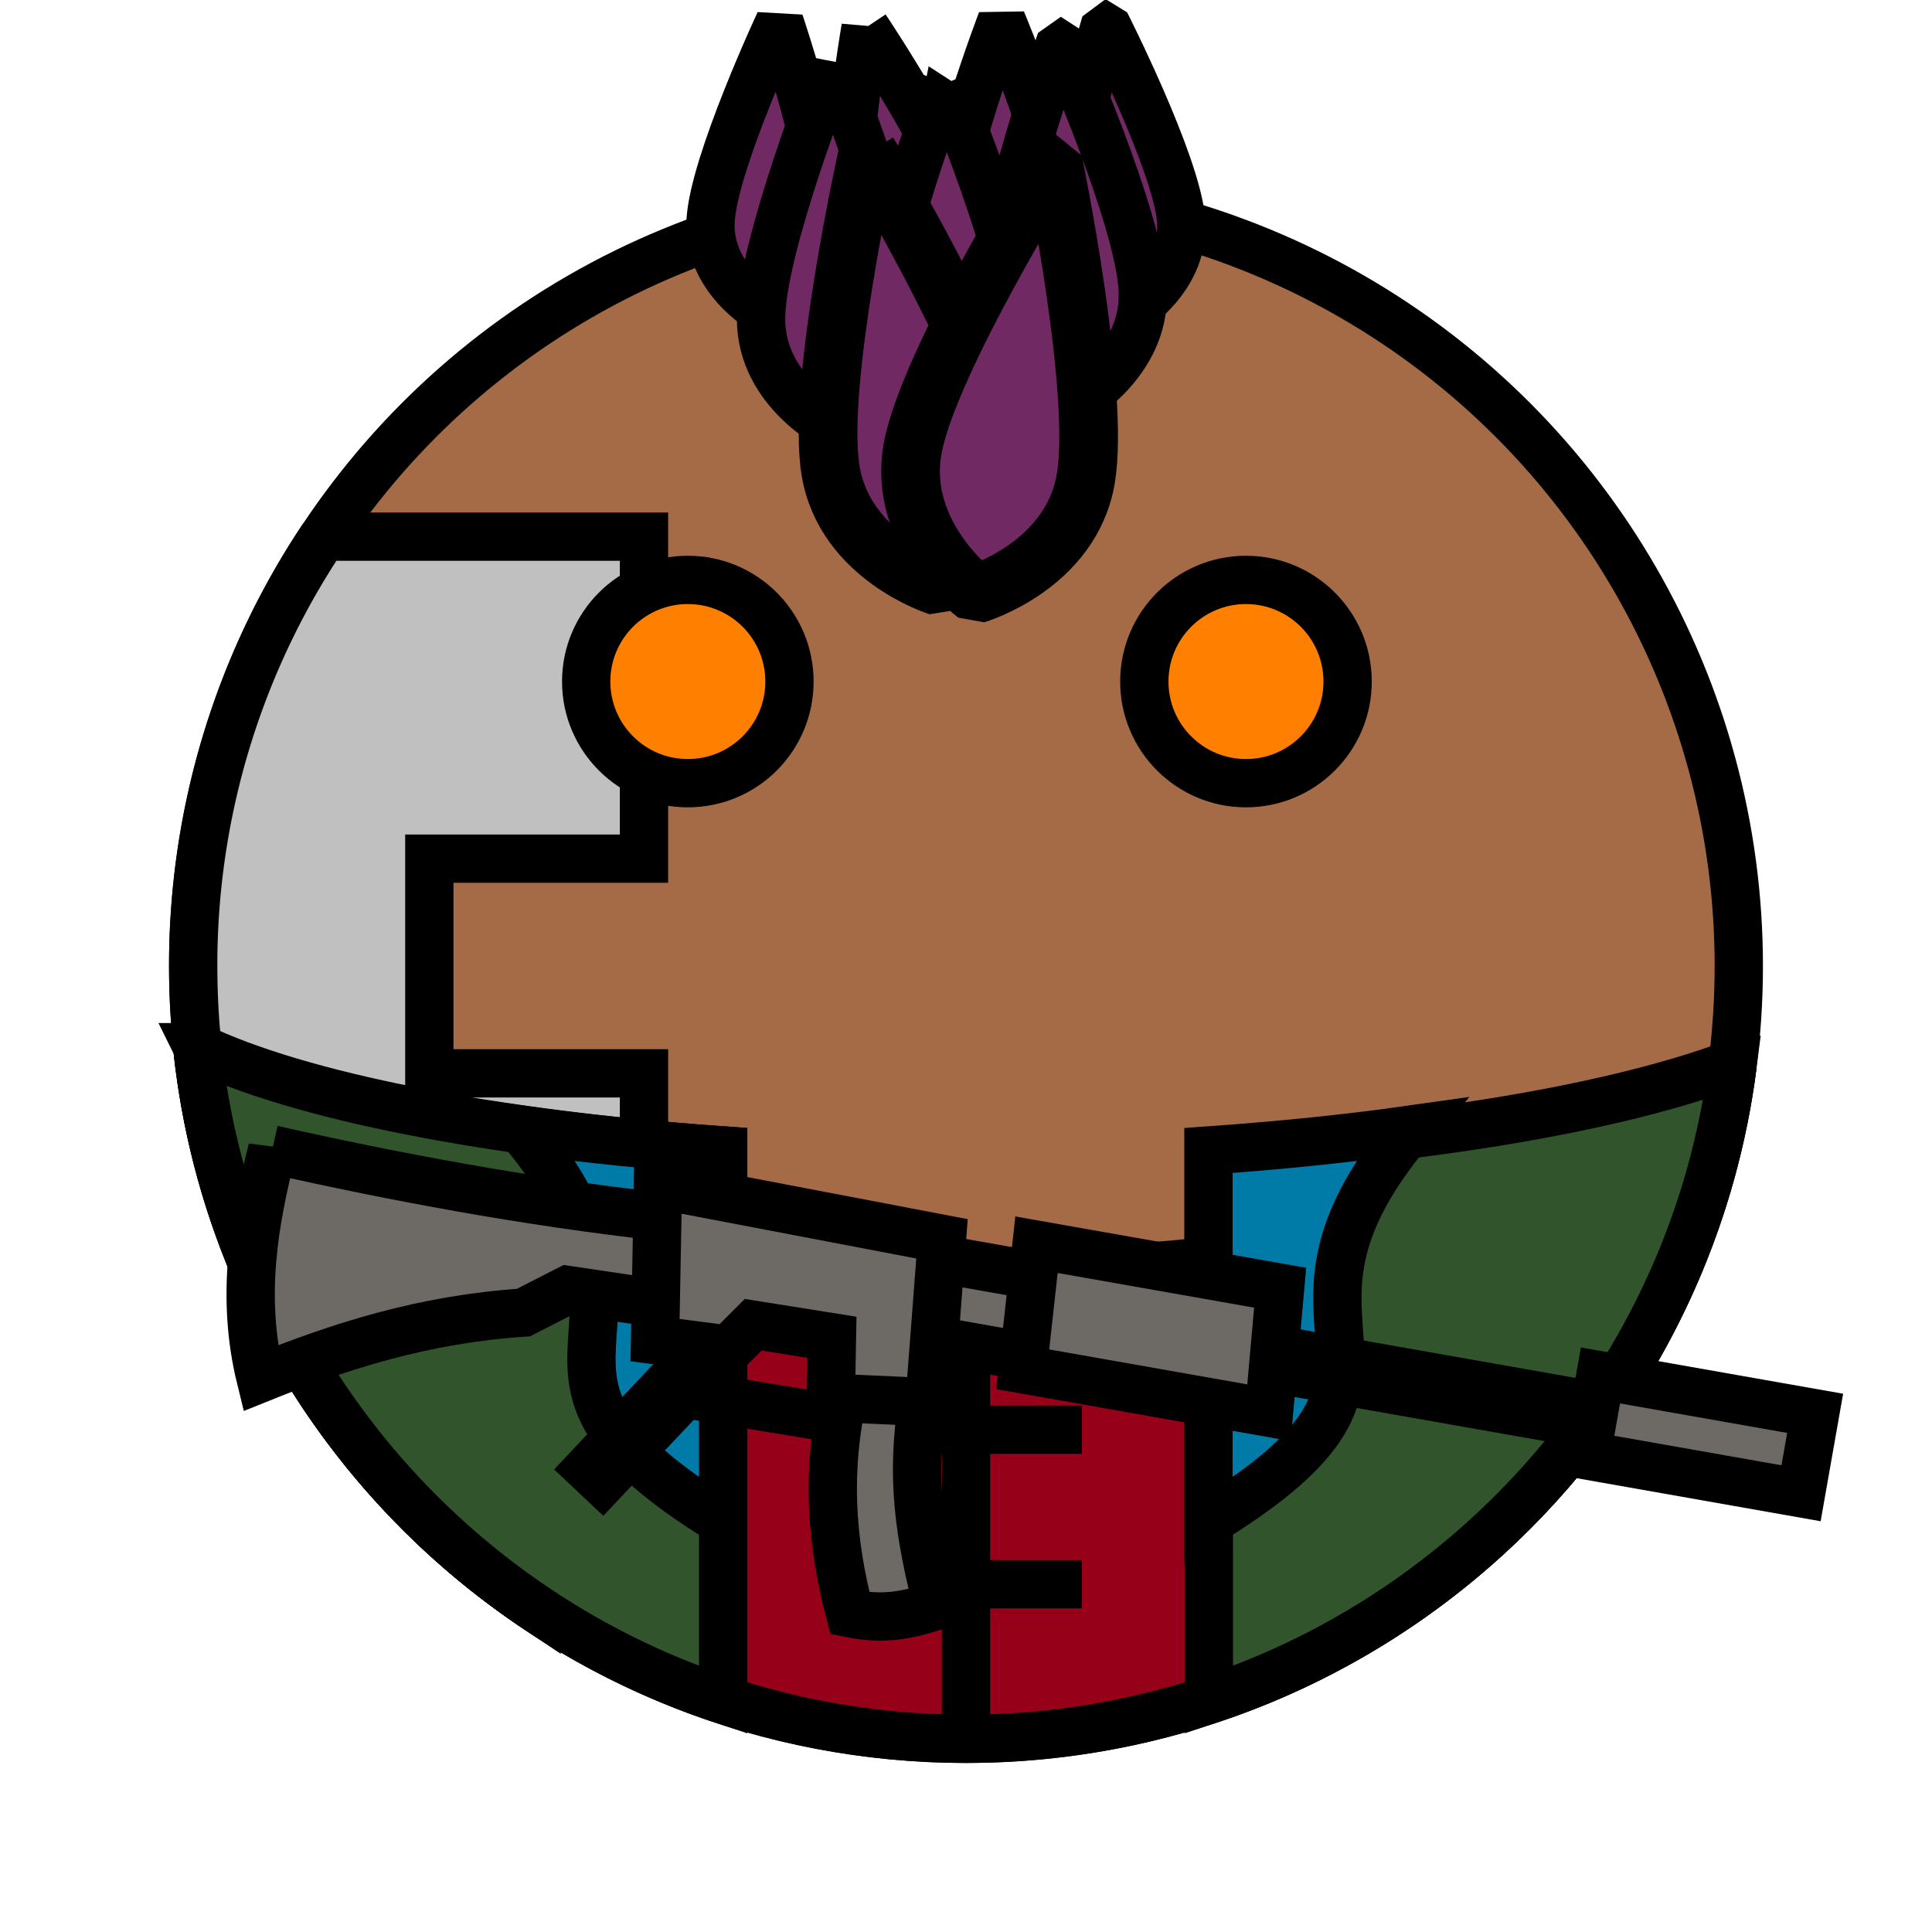
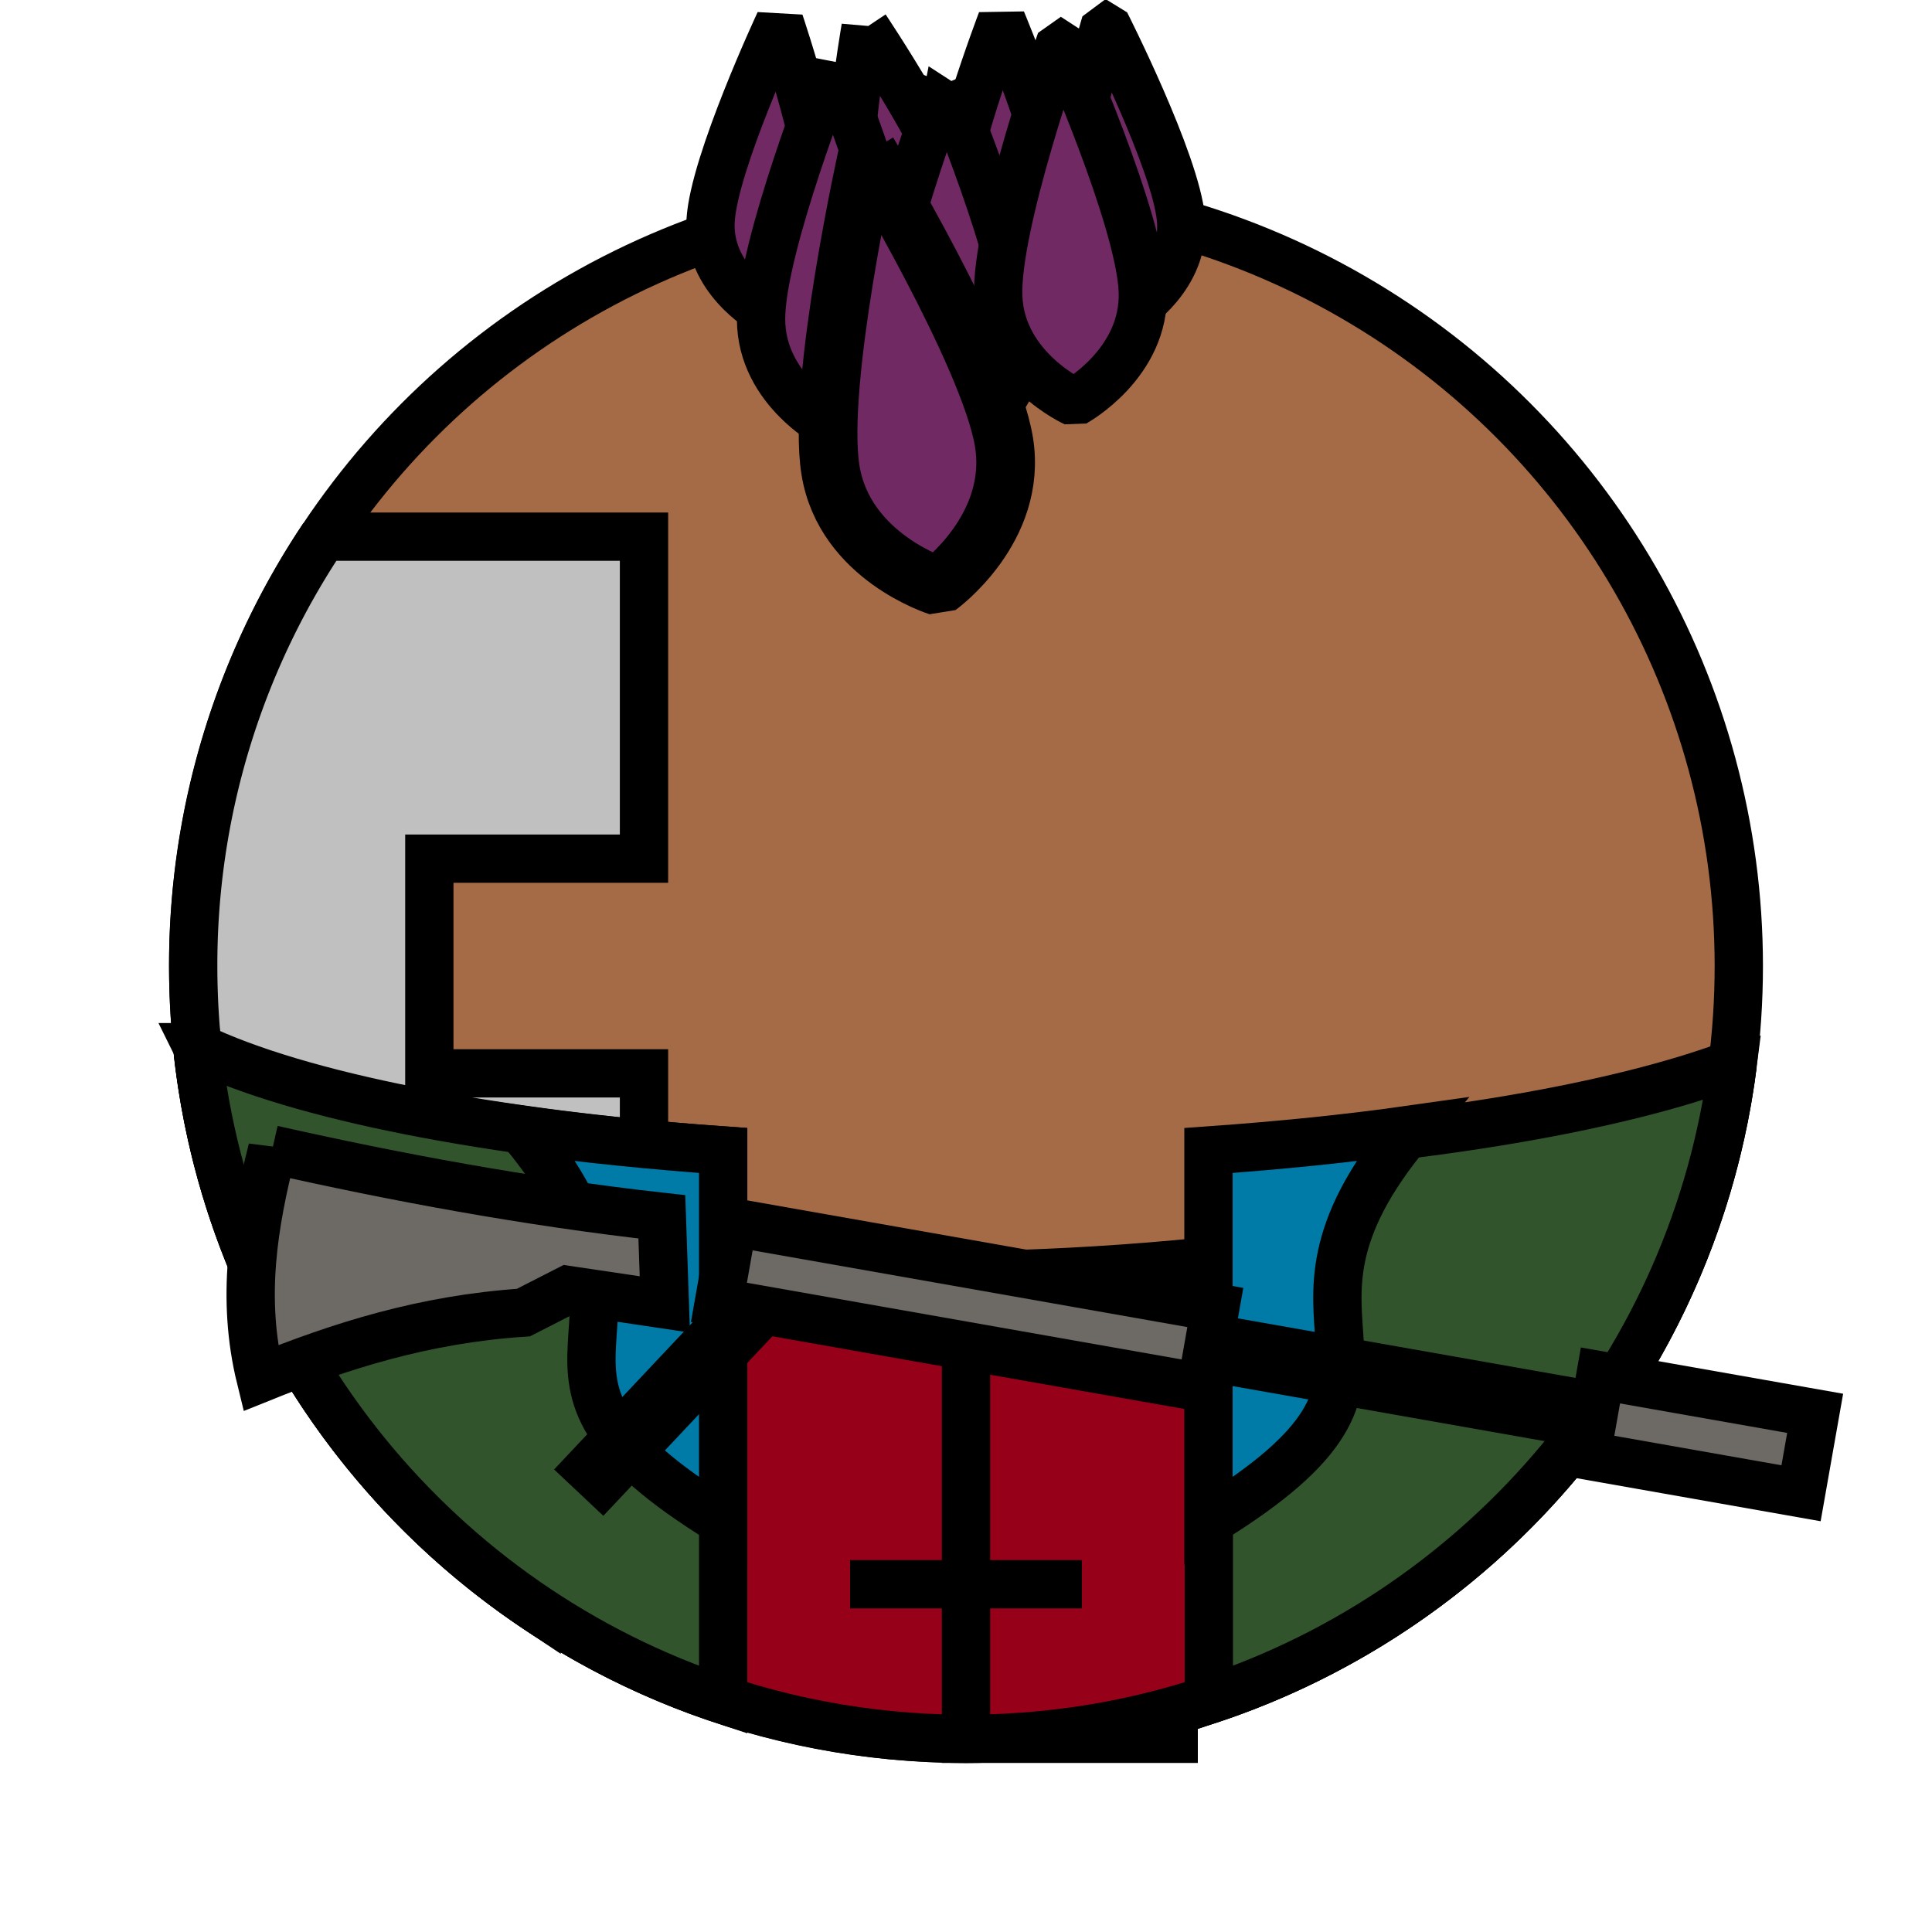
<svg xmlns="http://www.w3.org/2000/svg" viewBox="0 0 90 90">
  <defs>
    <filter id="f1" x="-50%" y="-50%" width="200%" height="200%">
      <feGaussianBlur in="SourceGraphic" stdDeviation="2" result="blur" />
      <feColorMatrix in="blur" type="matrix" values="0 0 0 0 0  0 0 0 0 0  0 0 0 0 0  0 0 0 100 -10" result="goo" />
      <feBlend in="SourceGraphic" in2="goo" />
    </filter>
  </defs>
  <g filter="url(#f1)">
    <svg viewBox="0 0 90 90" data-tags="body+modern">
      <circle cx="45" cy="45" r="36" fill="#A56B46" data-layer="cyborg1/body" stroke="#000" stroke-width="2.25" />
      <path d="M15.063 25A35.835 35.835 0 0 0 9 45c0 12.482 6.352 23.48 16 29.938V65h-5v-5h10V50H20V40h10V25H15.062z" fill="#C0C0C0" data-layer="cyborg1/plate" stroke="#000" stroke-width="2.25" />
    </svg>
    <svg viewBox="0 0 90 90" data-tags="clothing">
      <defs>
        <linearGradient id="d-jpRfv-a">
          <stop offset="0" />
          <stop offset="1" stop-opacity="0" />
        </linearGradient>
      </defs>
      <g class="shirt" stroke="#000" stroke-width="2.25">
        <path d="M9.188 48.781C11.073 66.89 26.392 81.001 45 81.001c18.335-.001 33.474-13.713 35.719-31.438C75.6 59.4 45 59.4 45 59.4s-30.6 0-35.813-10.619z" fill="#960018" data-layer="buttoned-shirt/shirt" stroke-linecap="round" />
-         <path d="M45 59.4V81M39.6 66.6h10.8M39.6 73.8h10.8" fill="none" />
+         <path d="M45 59.4V81h10.8M39.6 73.8h10.8" fill="none" />
      </g>
    </svg>
    <svg viewBox="0 0 90 90" data-tags="jacket">
      <path d="M9.188 48.781c1.485 14.26 11.309 26.043 24.5 30.407V53.593c-10.86-.767-19.755-2.541-24.5-4.813zm71.53.782c-5.341 2.004-14.046 3.508-24.406 4.124v25.5c12.95-4.283 22.646-15.72 24.407-29.624z" fill="#31542D" data-layer="jacket/base" stroke="#000" stroke-width="2.25" stroke-linecap="round" />
      <g class="lapel" fill="#007BA7" stroke="#000" stroke-width="2.25" stroke-linecap="round">
        <path d="M24.281 52.625c8.053 9.591-2.411 11 9.407 18.25V53.594c-3.351-.237-6.494-.556-9.407-.969zM65.701 52.625c-8.052 9.591 2.412 11-9.406 18.25V53.594c3.351-.237 6.494-.556 9.406-.969z" data-layer="jacket/lapel" />
      </g>
    </svg>
    <svg viewBox="0 0 90 90" data-tags="hair">
      <defs>
        <linearGradient href="#linearGradient4261" id="d-j4ZF4-b" x1="59.22" y1="8.1" x2="57.96" y2="32.04" gradientUnits="userSpaceOnUse" />
        <linearGradient href="#linearGradient4261-8-7-4-7-2" id="d-j4ZF4-a" gradientUnits="userSpaceOnUse" x1="59.22" y1="8.1" x2="57.96" y2="32.04" />
      </defs>
      <g class="hair" fill="#702963" stroke="#000" stroke-linejoin="bevel">
        <path d="M36.314 1.038s-3.061 6.558-3.212 9.242c-.152 2.684 2.457 4.177 2.457 4.177s2.759-1.19 2.91-3.875c.151-2.683-2.155-9.544-2.155-9.544zM40.32 1.296s-1.233 7.132-.674 9.761c.558 2.63 3.467 3.386 3.467 3.386s2.35-1.874 1.791-4.503c-.558-2.63-4.584-8.644-4.584-8.644z" data-layer="hair-featherhawk/hair" stroke-width="2.25" />
        <path d="M46.66.966s-2.58 6.762-2.538 9.45c.043 2.687 2.752 3.988 2.752 3.988s2.666-1.387 2.624-4.074C49.455 7.642 46.66.966 46.66.966zM51.502 1.084s-2.08 6.933-1.84 9.61c.239 2.678 3.035 3.777 3.035 3.777s2.558-1.578 2.319-4.255c-.24-2.678-3.514-9.132-3.514-9.132zM38.793 3.074s-3.349 8.431-3.34 11.8c.007 3.37 3.38 5.047 3.38 5.047s3.366-1.693 3.358-5.062c-.008-3.37-3.398-11.785-3.398-11.785z" data-layer="hair-featherhawk/hair" stroke-width="2.25" />
        <path d="M44.055 3.883s-3.235 8.476-3.182 11.845c.054 3.37 3.45 5 3.45 5s3.342-1.738 3.288-5.107c-.053-3.369-3.556-11.738-3.556-11.738z" data-layer="hair-featherhawk/hair" stroke-width="2.25" />
        <path d="M49.418 1.907s-3.045 8.547-2.916 11.914c.13 3.367 3.56 4.921 3.56 4.921s3.303-1.812 3.174-5.18c-.129-3.366-3.818-11.655-3.818-11.655z" data-layer="hair-featherhawk/hair" stroke-width="2.25" />
        <path d="M40.433 7.108s-2.401 10.757-1.745 14.797c.655 4.04 5.024 5.405 5.024 5.405s3.713-2.676 3.057-6.716c-.656-4.041-6.336-13.486-6.336-13.486z" data-layer="hair-featherhawk/hair" stroke-width="2.733" />
-         <path d="M49.058 7.53s-5.828 9.355-6.547 13.384c-.72 4.03 2.95 6.764 2.95 6.764s4.39-1.295 5.109-5.325c.72-4.03-1.512-14.823-1.512-14.823z" data-layer="hair-featherhawk/hair" stroke-width="2.733" />
      </g>
    </svg>
    <svg viewBox="0 0 90 90" data-tags="eyes">
      <g class="eyes" fill="#FF7F00" stroke="#000" stroke-width="2.25" stroke-linecap="round" stroke-linejoin="bevel">
-         <circle cx="32.042" cy="31.749" r="4.735" data-layer="eyes-simple/eyes" />
-         <circle cx="58.042" cy="31.749" r="4.735" data-layer="eyes-simple/eyes" />
-       </g>
+         </g>
    </svg>
    <svg viewBox="0 0 90 90" data-tags="weapon+modern+left-hand+right-hand">
      <g class="gun" fill="#6D6A65" stroke="#000">
-         <path style="marker:none" d="M39.31 64.86l3.781-.16c-.793 4.142-.172 7.024.574 10.088-1.577.525-2.638.652-4.071.363-.892-3.377-1.11-6.712-.284-10.29z" data-layer="assault-rifle/gun" color="#000" stroke-width="2.25" overflow="visible" />
        <path style="marker:none" d="M35.606 60.35l-8.647 9.183zM56.092 62.735l26.656 4.704z" data-layer="assault-rifle/gun" color="#000" stroke-width="3.15" overflow="visible" />
        <path d="M12.684 53.547c-.869 3.43-1.464 6.908-.544 10.653 3.693-1.49 7.581-2.744 12.243-3.055l2.063-1.053 4.525.672-.14-4.079c-6.275-.698-12.474-1.86-18.147-3.138z" data-layer="assault-rifle/gun" stroke-width="2.25" />
        <path style="marker:none" d="M34.148 56.944l-.657 3.724 22.466 3.964.657-3.724-22.466-3.964zm40.407 7.13l-.657 3.723L83.9 69.562l.657-3.724-10.002-1.764z" data-layer="assault-rifle/gun" color="#000" stroke-width="2.25" overflow="visible" />
-         <path style="marker:none" d="M48.284 57.984l11.35 2.003-.52 5.823-11.472-2.024zM30.65 55.184l-.135 7.243 3.413.444 1.158-1.16 3.67.584-.052 2.818 4.596.207.582-7.611zM39.253 66.141L31.92 64.94z" data-layer="assault-rifle/gun" color="#000" stroke-width="2.25" overflow="visible" />
      </g>
    </svg>
  </g>
</svg>